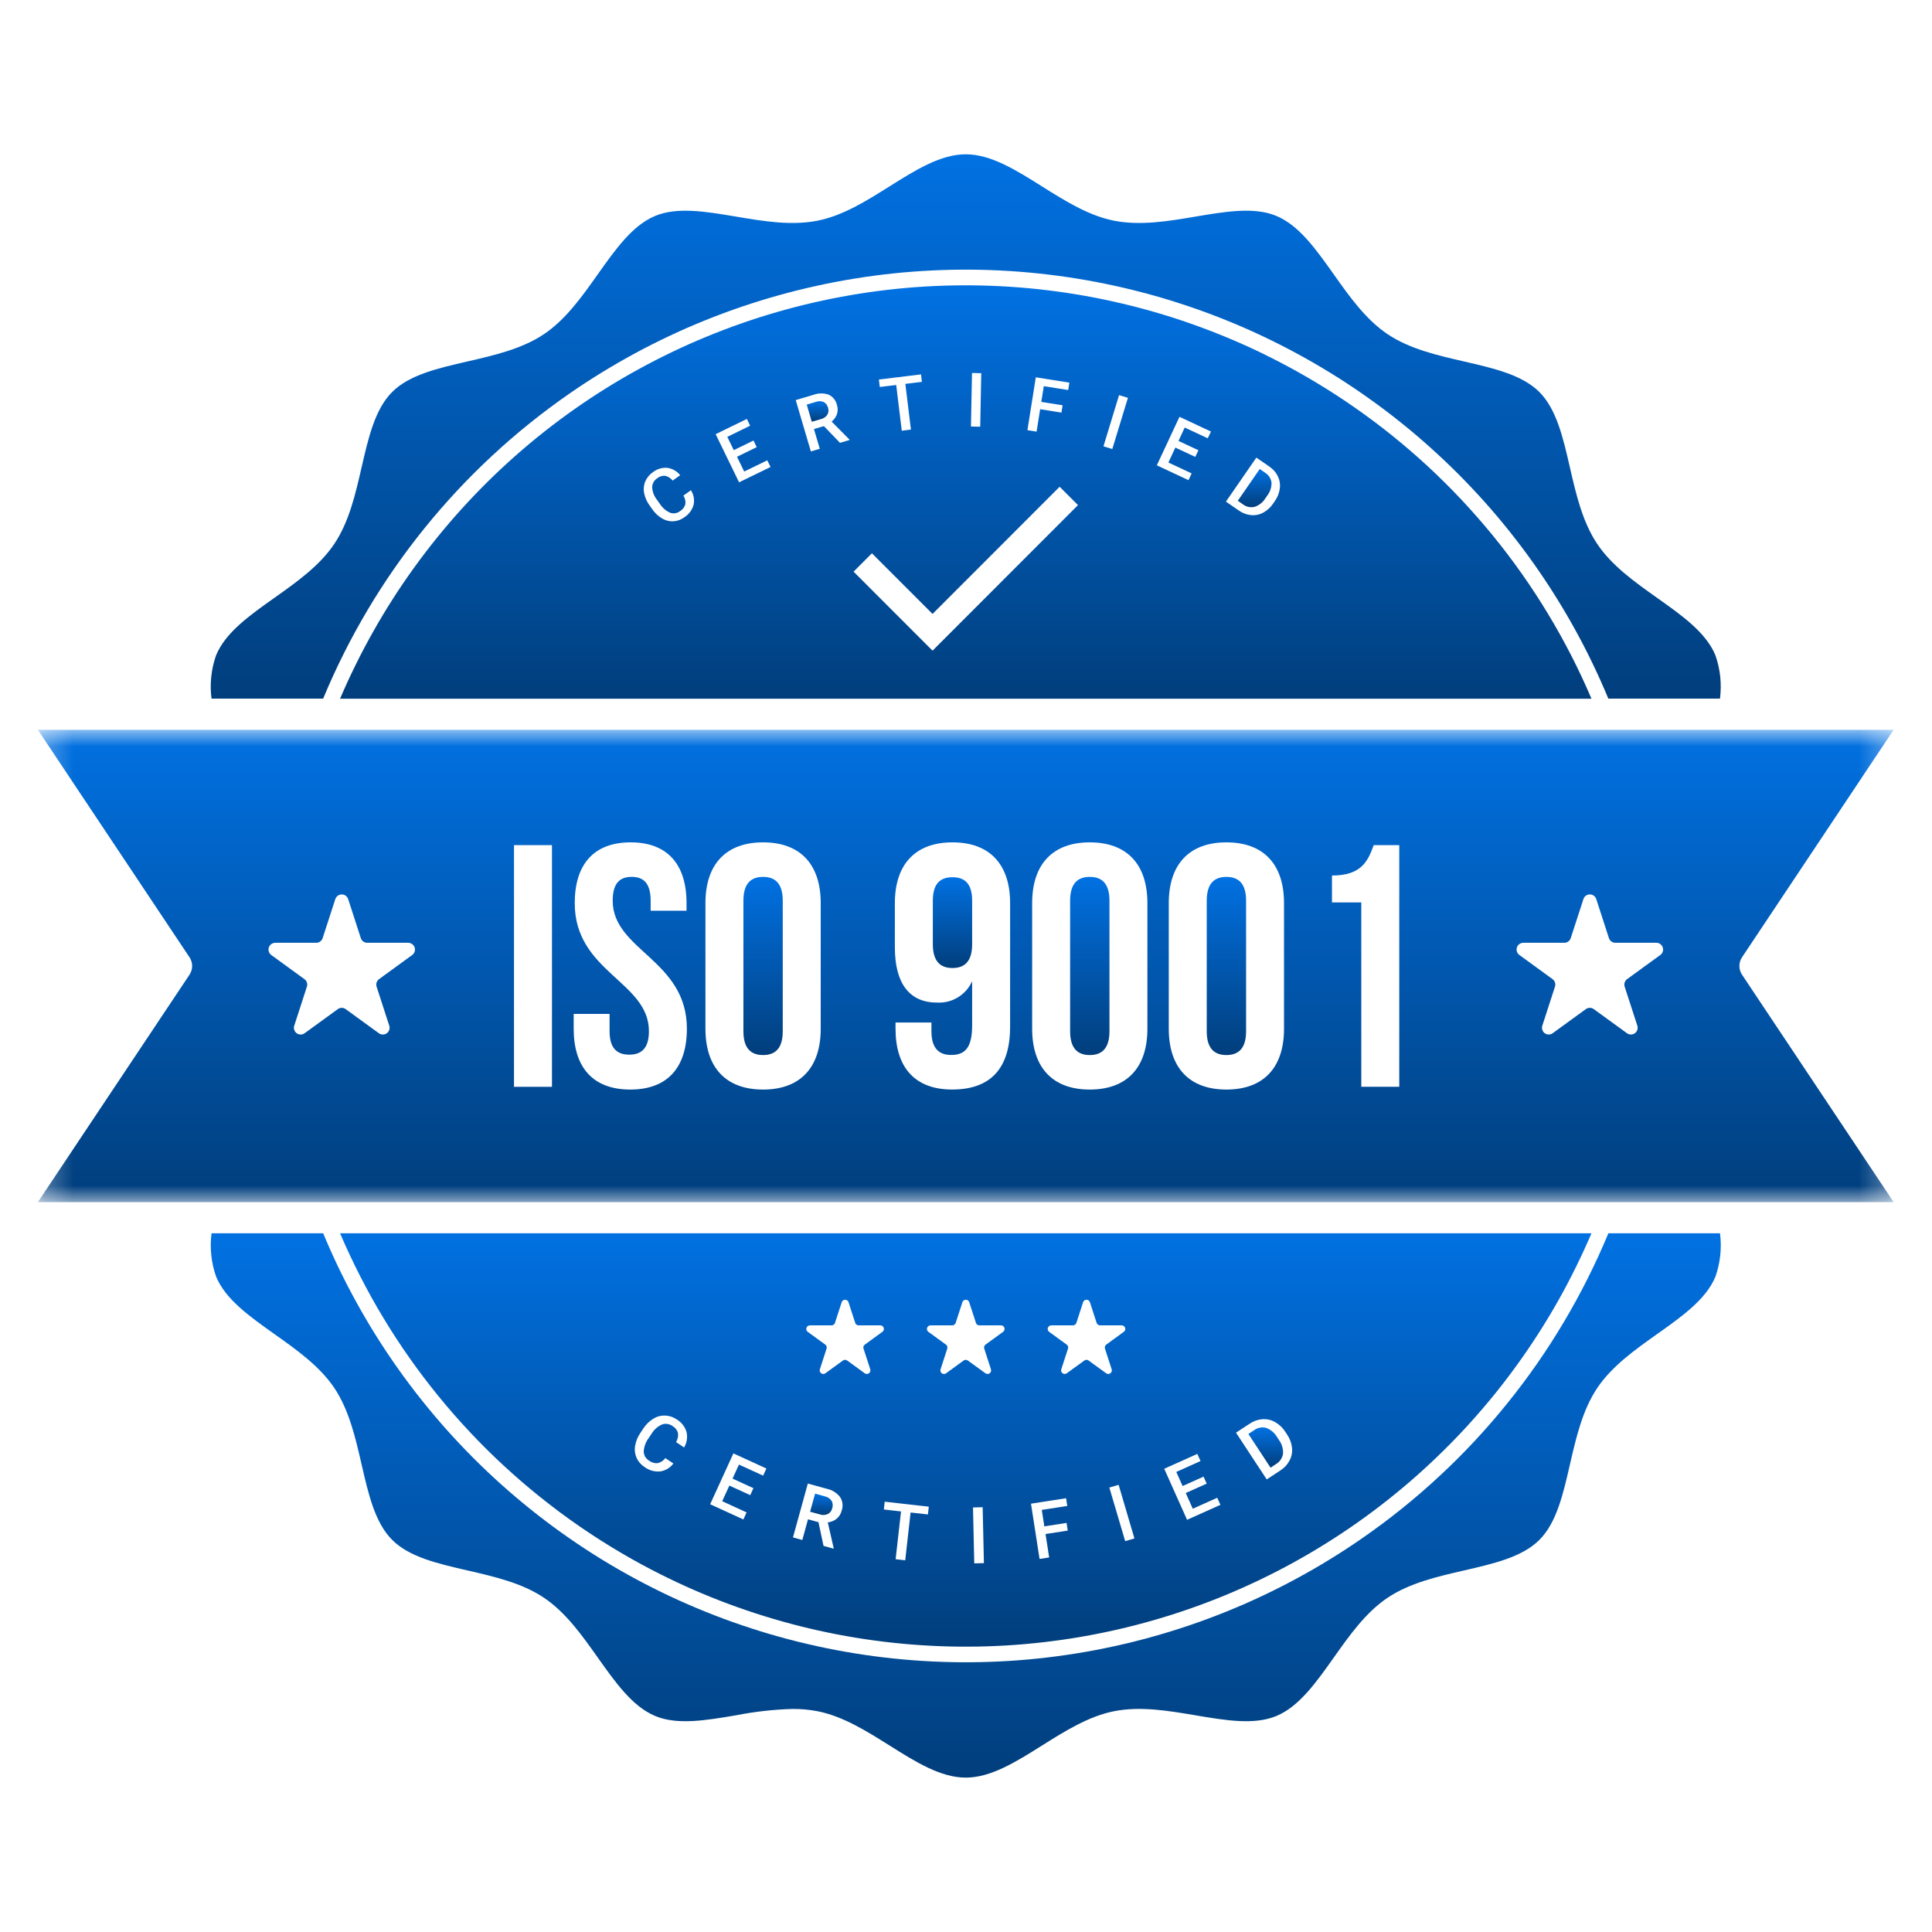
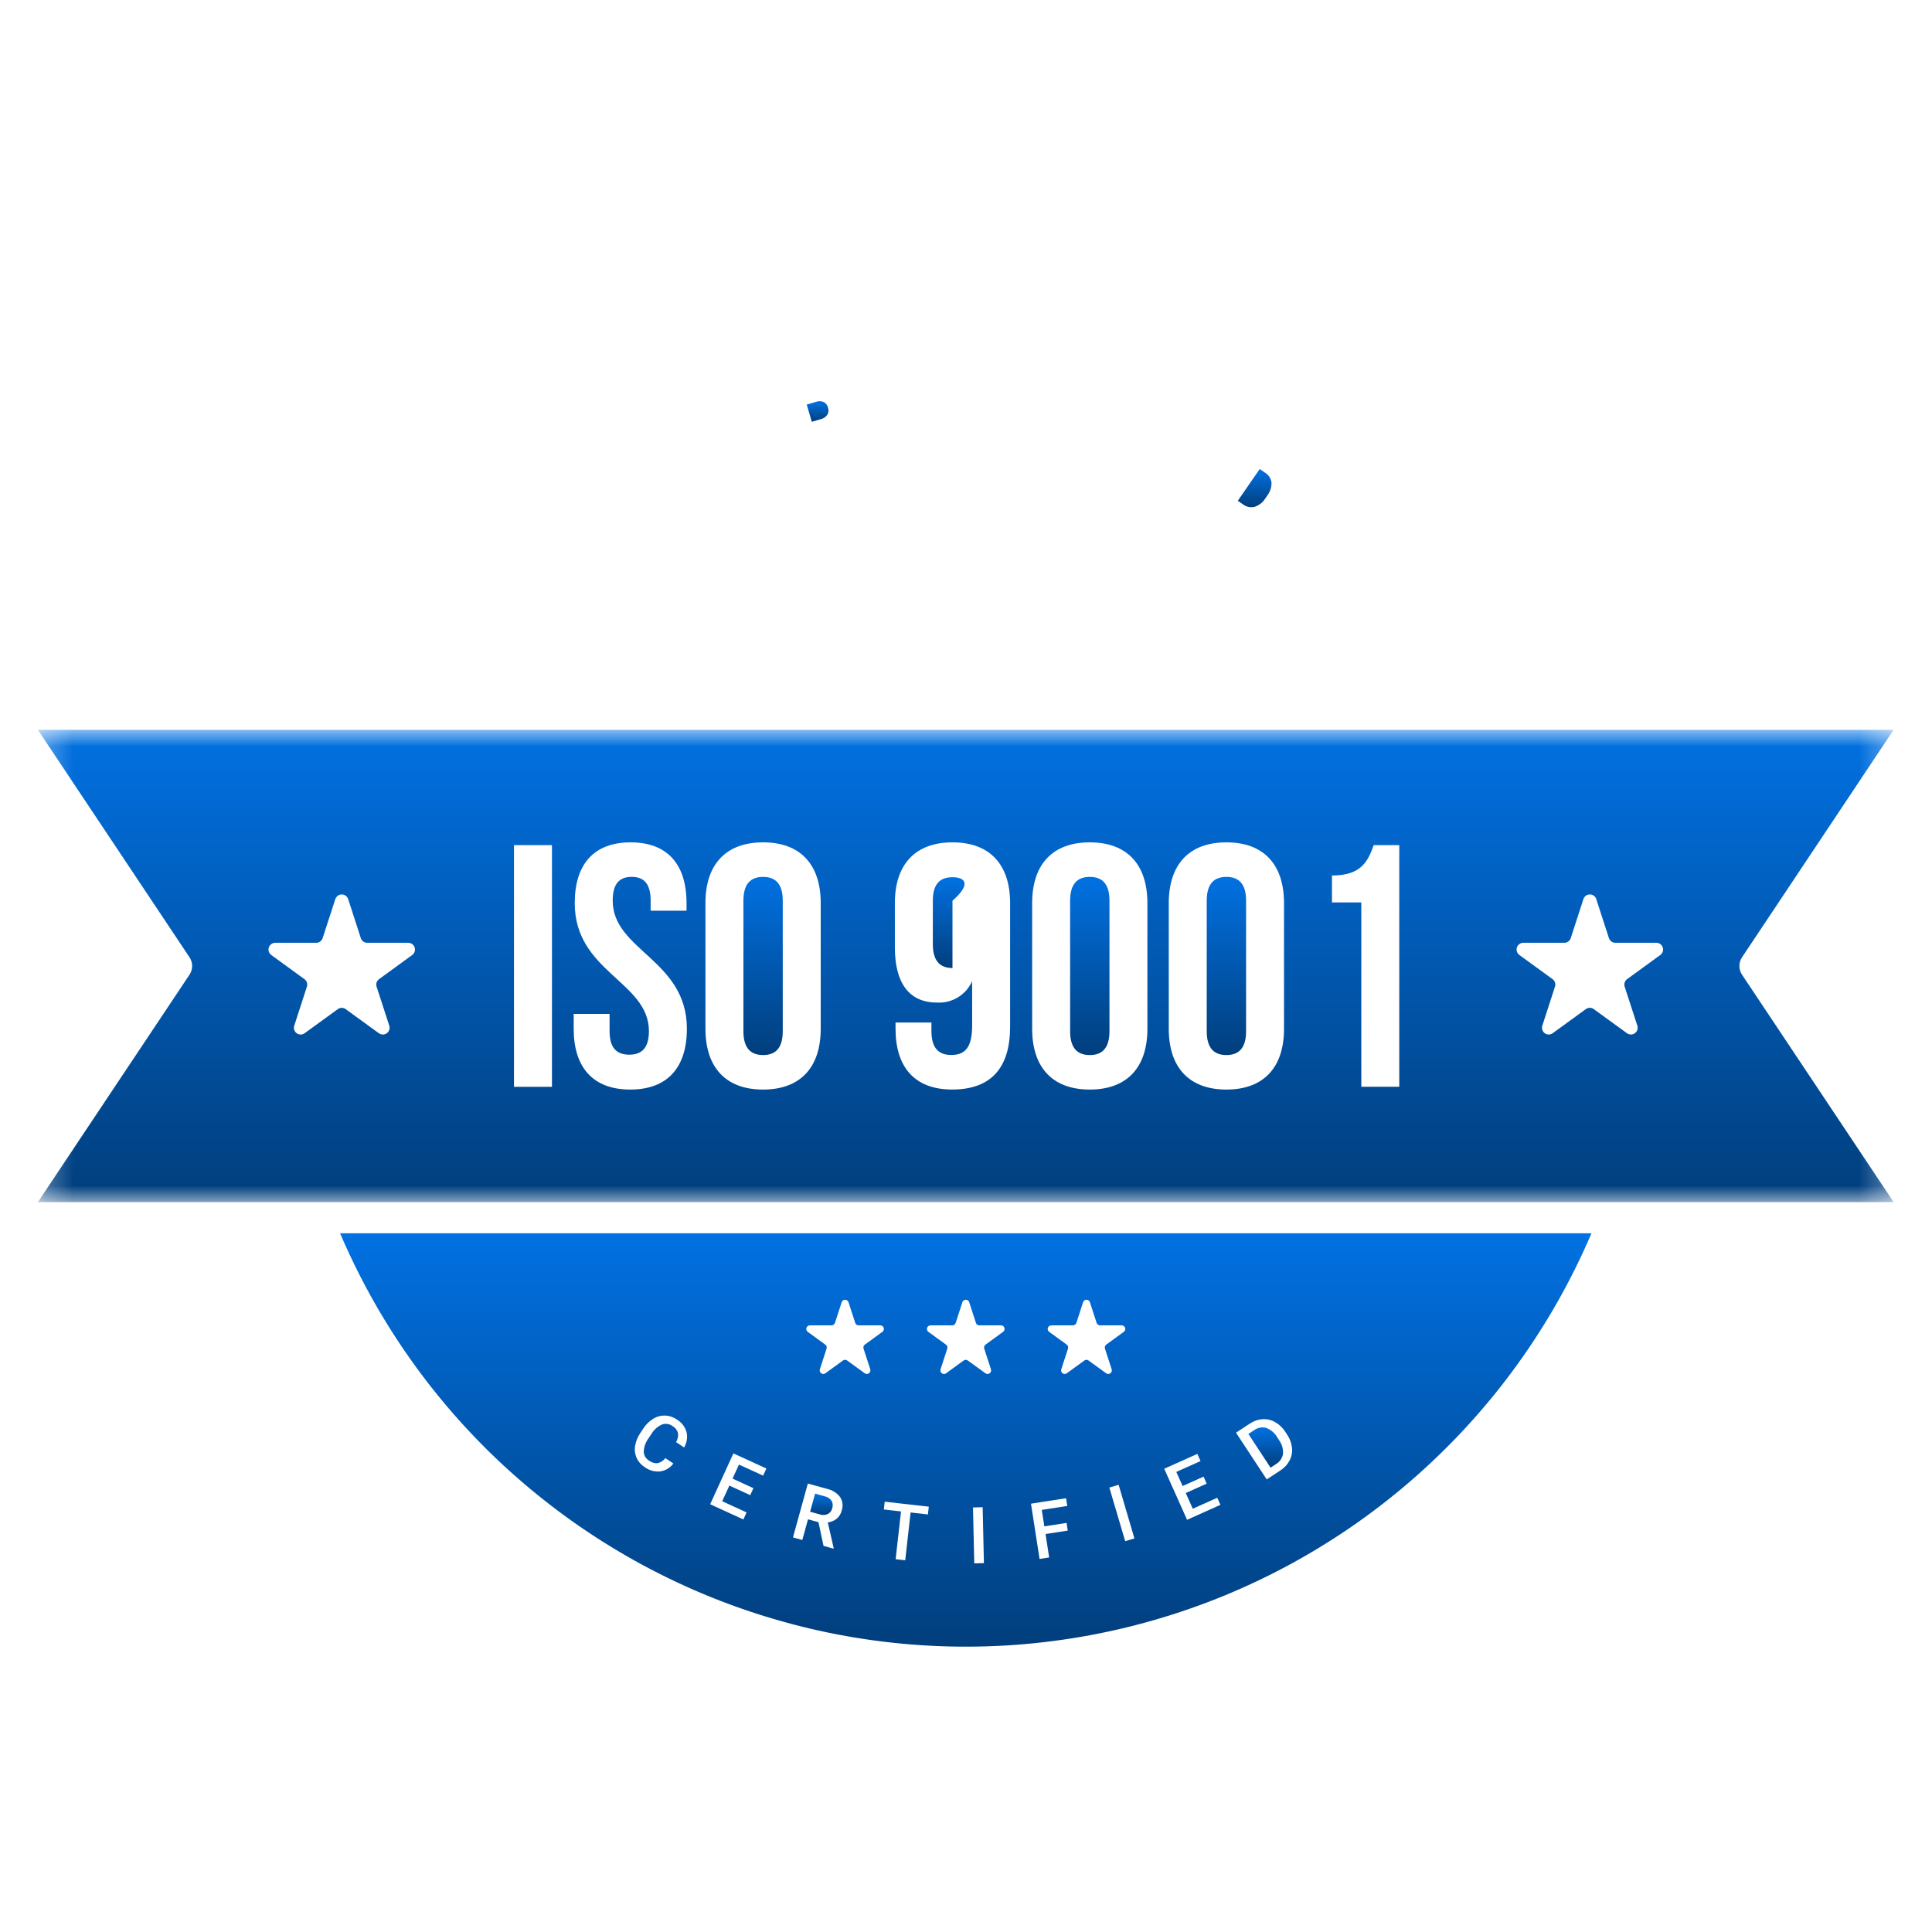
<svg xmlns="http://www.w3.org/2000/svg" width="66" height="66" viewBox="0 0 66 66" fill="none">
  <g id="Abstract Curve Wave Shape (19) 1">
    <path id="Vector" d="M41.896 29.956C41.483 29.956 41.224 30.18 41.224 30.77V35.228C41.224 35.818 41.483 36.042 41.896 36.042C42.308 36.042 42.568 35.818 42.568 35.228V30.77C42.568 30.18 42.308 29.956 41.896 29.956Z" fill="url(#paint0_linear_305_8849)" />
-     <path id="Vector_2" d="M46.529 52.552C46.166 52.804 45.796 53.045 45.42 53.276C45.044 53.507 44.661 53.727 44.272 53.937C43.884 54.147 43.489 54.345 43.09 54.533C42.69 54.721 42.285 54.897 41.876 55.062C41.466 55.227 41.053 55.381 40.634 55.523C40.216 55.665 39.794 55.795 39.369 55.913C38.944 56.032 38.515 56.139 38.084 56.233C37.653 56.328 37.219 56.41 36.783 56.481C36.347 56.551 35.91 56.61 35.471 56.656C35.032 56.702 34.592 56.736 34.151 56.757C33.709 56.779 33.268 56.788 32.827 56.785C32.385 56.782 31.944 56.766 31.503 56.739C31.063 56.711 30.623 56.671 30.184 56.619C29.746 56.567 29.309 56.502 28.875 56.426C28.44 56.35 28.007 56.261 27.577 56.16C27.147 56.06 26.721 55.947 26.297 55.823C25.873 55.698 25.453 55.562 25.037 55.414C24.621 55.267 24.209 55.107 23.802 54.936C23.395 54.766 22.993 54.584 22.596 54.391C22.199 54.197 21.807 53.993 21.421 53.778C21.036 53.563 20.656 53.338 20.283 53.102C19.91 52.865 19.544 52.619 19.184 52.362C18.825 52.106 18.473 51.839 18.128 51.563C17.784 51.287 17.447 51.001 17.118 50.706C16.789 50.411 16.469 50.107 16.157 49.794C15.846 49.482 15.543 49.16 15.249 48.831C14.955 48.501 14.671 48.163 14.396 47.818C14.12 47.472 13.855 47.119 13.6 46.759C13.344 46.398 13.099 46.031 12.864 45.657C12.629 45.283 12.405 44.903 12.191 44.516C11.977 44.13 11.774 43.737 11.582 43.34C11.39 42.942 11.21 42.539 11.04 42.131H7.227C7.194 42.38 7.191 42.63 7.218 42.881C7.244 43.131 7.299 43.375 7.383 43.612C7.705 44.39 8.52 44.967 9.382 45.579C10.139 46.116 10.923 46.672 11.422 47.417C11.926 48.172 12.143 49.114 12.352 50.025C12.588 51.05 12.81 52.018 13.397 52.605C13.983 53.192 14.951 53.415 15.975 53.65C16.886 53.86 17.828 54.076 18.581 54.581C19.326 55.08 19.882 55.864 20.419 56.622C21.031 57.485 21.608 58.3 22.385 58.622C23.14 58.936 24.113 58.772 25.143 58.597C25.78 58.472 26.424 58.399 27.074 58.38C27.361 58.378 27.646 58.404 27.929 58.458C28.795 58.629 29.601 59.135 30.38 59.624C31.281 60.191 32.133 60.726 32.992 60.726C33.852 60.726 34.703 60.191 35.605 59.624C36.384 59.135 37.189 58.629 38.056 58.458C38.956 58.279 39.915 58.441 40.842 58.598C41.872 58.772 42.845 58.935 43.6 58.622C44.377 58.3 44.954 57.485 45.566 56.622C46.102 55.864 46.658 55.08 47.403 54.581C48.157 54.076 49.099 53.86 50.01 53.65C51.034 53.415 52.001 53.192 52.588 52.605C53.175 52.018 53.397 51.05 53.632 50.025C53.842 49.114 54.058 48.172 54.563 47.418C55.062 46.672 55.845 46.117 56.602 45.579C57.465 44.968 58.28 44.39 58.602 43.612C58.685 43.375 58.74 43.131 58.767 42.881C58.793 42.63 58.79 42.38 58.758 42.131H54.945C54.727 42.654 54.492 43.168 54.238 43.674C53.984 44.18 53.713 44.676 53.423 45.163C53.134 45.65 52.828 46.125 52.505 46.59C52.181 47.055 51.842 47.507 51.486 47.947C51.131 48.388 50.76 48.815 50.374 49.229C49.988 49.643 49.587 50.042 49.172 50.427C48.758 50.813 48.33 51.182 47.889 51.537C47.448 51.892 46.994 52.23 46.529 52.552Z" fill="url(#paint1_linear_305_8849)" />
-     <path id="Vector_3" d="M46.226 13.885C45.873 13.64 45.514 13.405 45.148 13.181C44.782 12.956 44.41 12.742 44.032 12.538C43.654 12.334 43.271 12.14 42.883 11.957C42.494 11.774 42.101 11.603 41.703 11.442C41.304 11.281 40.902 11.131 40.496 10.992C40.09 10.853 39.68 10.726 39.266 10.61C38.853 10.494 38.437 10.39 38.017 10.297C37.598 10.204 37.177 10.123 36.753 10.053C36.329 9.984 35.904 9.926 35.477 9.88C35.05 9.834 34.622 9.8 34.194 9.778C33.765 9.756 33.336 9.745 32.906 9.747C32.477 9.749 32.048 9.762 31.619 9.787C31.191 9.813 30.763 9.85 30.337 9.899C29.91 9.948 29.485 10.009 29.062 10.082C28.639 10.154 28.218 10.239 27.8 10.335C27.381 10.43 26.966 10.538 26.553 10.657C26.14 10.776 25.732 10.906 25.326 11.048C24.921 11.19 24.52 11.343 24.123 11.507C23.726 11.67 23.334 11.845 22.947 12.031C22.56 12.217 22.178 12.413 21.802 12.62C21.425 12.826 21.055 13.044 20.691 13.271C20.326 13.498 19.969 13.736 19.617 13.983C19.266 14.23 18.922 14.487 18.585 14.753C18.248 15.019 17.919 15.295 17.598 15.579C17.276 15.864 16.962 16.157 16.657 16.459C16.352 16.761 16.055 17.071 15.767 17.389C15.478 17.708 15.199 18.034 14.929 18.368C14.659 18.702 14.398 19.043 14.147 19.391C13.895 19.739 13.654 20.094 13.422 20.456C13.19 20.818 12.969 21.186 12.758 21.56C12.547 21.934 12.346 22.313 12.156 22.698C11.965 23.083 11.786 23.474 11.617 23.869H54.367C54.154 23.368 53.923 22.876 53.675 22.391C53.427 21.907 53.162 21.432 52.88 20.966C52.599 20.5 52.302 20.045 51.988 19.6C51.675 19.155 51.346 18.722 51.002 18.3C50.658 17.879 50.3 17.47 49.928 17.073C49.555 16.677 49.169 16.294 48.77 15.924C48.37 15.555 47.958 15.2 47.534 14.86C47.109 14.519 46.673 14.194 46.226 13.885ZM35.385 12.889L36.531 13.071L36.491 13.324L35.658 13.192L35.572 13.729L36.3 13.844L36.26 14.095L35.533 13.979L35.412 14.745L35.098 14.695L35.385 12.889ZM33.205 12.742L33.521 12.749L33.486 14.577L33.169 14.571L33.205 12.742ZM31.463 12.79L31.494 13.045L30.928 13.114L31.119 14.675L30.806 14.714L30.616 13.152L30.055 13.22L30.024 12.966L31.463 12.79ZM23.694 17.244C23.67 17.331 23.631 17.412 23.578 17.485C23.524 17.558 23.459 17.619 23.382 17.668C23.272 17.751 23.148 17.798 23.01 17.808C22.874 17.816 22.747 17.786 22.63 17.718C22.496 17.641 22.384 17.539 22.295 17.413L22.196 17.274C22.101 17.146 22.037 17.005 22.005 16.849C21.991 16.782 21.988 16.715 21.994 16.646C22 16.578 22.016 16.512 22.042 16.449C22.098 16.318 22.185 16.212 22.302 16.132C22.372 16.077 22.449 16.036 22.534 16.01C22.619 15.984 22.705 15.975 22.794 15.982C22.881 15.993 22.963 16.021 23.039 16.065C23.116 16.108 23.182 16.165 23.236 16.234L22.979 16.418C22.947 16.376 22.909 16.341 22.864 16.313C22.82 16.285 22.772 16.265 22.72 16.254C22.671 16.25 22.623 16.255 22.577 16.27C22.53 16.285 22.488 16.309 22.45 16.34C22.424 16.357 22.4 16.376 22.379 16.399C22.358 16.421 22.34 16.446 22.325 16.473C22.311 16.5 22.299 16.528 22.291 16.558C22.283 16.587 22.279 16.618 22.279 16.648C22.284 16.727 22.3 16.802 22.329 16.875C22.357 16.948 22.396 17.015 22.445 17.076L22.539 17.208C22.581 17.275 22.632 17.335 22.692 17.387C22.751 17.439 22.817 17.482 22.889 17.514C22.918 17.525 22.947 17.532 22.977 17.535C23.007 17.538 23.038 17.537 23.068 17.532C23.098 17.528 23.127 17.519 23.155 17.507C23.183 17.495 23.209 17.479 23.232 17.46C23.276 17.434 23.313 17.401 23.344 17.361C23.375 17.321 23.397 17.276 23.412 17.228C23.419 17.176 23.417 17.125 23.406 17.073C23.394 17.022 23.375 16.975 23.346 16.931L23.603 16.747C23.651 16.82 23.682 16.9 23.698 16.986C23.714 17.072 23.712 17.158 23.694 17.244H23.694ZM25.248 16.477L24.448 14.832L25.514 14.312L25.626 14.543L24.846 14.924L25.067 15.378L25.741 15.049L25.851 15.275L25.177 15.604L25.423 16.109L26.212 15.725L26.323 15.953L25.248 16.477ZM28.696 15.128L28.146 14.557L27.806 14.657L28.005 15.331L27.7 15.421L27.183 13.667L27.8 13.485C27.882 13.455 27.966 13.44 28.054 13.44C28.141 13.439 28.226 13.454 28.308 13.483C28.343 13.499 28.376 13.519 28.407 13.543C28.438 13.566 28.465 13.593 28.489 13.623C28.514 13.653 28.534 13.686 28.551 13.72C28.568 13.755 28.581 13.791 28.59 13.829C28.625 13.935 28.626 14.042 28.592 14.148C28.555 14.25 28.494 14.334 28.409 14.401L29.018 15.015L29.023 15.031L28.696 15.128ZM31.857 22.228L29.159 19.528L29.786 18.901L31.857 20.973L36.199 16.628L36.826 17.255L31.857 22.228ZM37.998 15.339L37.696 15.247L38.229 13.498L38.532 13.59L37.998 15.339ZM41.259 14.973L40.472 14.605L40.259 15.062L40.94 15.381L40.832 15.608L40.152 15.29L39.914 15.8L40.709 16.172L40.601 16.403L39.519 15.896L40.293 14.239L41.368 14.742L41.259 14.973ZM43.72 16.69C43.698 16.849 43.64 16.993 43.547 17.123L43.495 17.198C43.406 17.333 43.291 17.438 43.149 17.515C43.086 17.549 43.019 17.573 42.948 17.587C42.877 17.601 42.806 17.605 42.734 17.597C42.579 17.58 42.439 17.526 42.313 17.435L41.88 17.136L42.919 15.632L43.363 15.939C43.49 16.024 43.588 16.135 43.655 16.273C43.686 16.338 43.707 16.405 43.718 16.477C43.729 16.548 43.73 16.619 43.72 16.69L43.72 16.69Z" fill="url(#paint2_linear_305_8849)" />
    <path id="Vector_4" d="M43.585 50.018C43.617 50 43.647 49.978 43.675 49.952C43.702 49.927 43.727 49.899 43.748 49.868C43.769 49.837 43.786 49.804 43.8 49.77C43.814 49.735 43.824 49.699 43.83 49.662C43.835 49.578 43.826 49.495 43.802 49.414C43.778 49.334 43.741 49.259 43.691 49.192L43.633 49.103C43.591 49.029 43.538 48.965 43.474 48.909C43.409 48.854 43.338 48.811 43.259 48.78C43.223 48.77 43.187 48.764 43.15 48.763C43.114 48.761 43.077 48.764 43.041 48.771C43.005 48.777 42.969 48.788 42.936 48.803C42.902 48.818 42.87 48.837 42.841 48.859L42.647 48.986L43.404 50.138L43.585 50.018Z" fill="url(#paint3_linear_305_8849)" />
    <path id="Vector_5" d="M43.217 16.148L43.034 16.022L42.285 17.107L42.455 17.225C42.512 17.27 42.576 17.3 42.647 17.316C42.718 17.331 42.789 17.331 42.859 17.314C42.936 17.289 43.006 17.251 43.069 17.201C43.132 17.151 43.185 17.091 43.227 17.023L43.285 16.939C43.335 16.875 43.373 16.805 43.4 16.728C43.426 16.651 43.438 16.572 43.437 16.491C43.433 16.456 43.425 16.422 43.413 16.389C43.401 16.355 43.386 16.324 43.367 16.294C43.348 16.264 43.326 16.237 43.3 16.213C43.275 16.188 43.248 16.167 43.217 16.148Z" fill="url(#paint4_linear_305_8849)" />
    <path id="Vector_6" d="M28.143 13.735C28.102 13.717 28.058 13.707 28.013 13.705C27.967 13.704 27.923 13.711 27.881 13.726L27.559 13.821L27.732 14.409L28.045 14.317C28.09 14.306 28.131 14.288 28.168 14.263C28.206 14.237 28.238 14.205 28.263 14.168C28.285 14.132 28.297 14.093 28.302 14.051C28.306 14.01 28.301 13.969 28.287 13.93C28.278 13.889 28.261 13.851 28.236 13.817C28.21 13.784 28.18 13.756 28.143 13.735Z" fill="url(#paint5_linear_305_8849)" />
    <path id="Vector_7" d="M26.068 29.956C25.656 29.956 25.396 30.18 25.396 30.77V35.228C25.396 35.818 25.656 36.042 26.068 36.042C26.481 36.042 26.74 35.818 26.74 35.228V30.77C26.74 30.18 26.481 29.956 26.068 29.956Z" fill="url(#paint6_linear_305_8849)" />
-     <path id="Vector_8" d="M32.538 29.967C32.126 29.967 31.867 30.18 31.867 30.769V32.255C31.867 32.845 32.126 33.069 32.538 33.069C32.951 33.069 33.21 32.845 33.21 32.255V30.769C33.21 30.18 32.951 29.967 32.538 29.967Z" fill="url(#paint7_linear_305_8849)" />
+     <path id="Vector_8" d="M32.538 29.967C32.126 29.967 31.867 30.18 31.867 30.769V32.255C31.867 32.845 32.126 33.069 32.538 33.069V30.769C33.21 30.18 32.951 29.967 32.538 29.967Z" fill="url(#paint7_linear_305_8849)" />
    <path id="Vector_9" d="M37.229 29.956C36.816 29.956 36.557 30.18 36.557 30.77V35.228C36.557 35.818 36.816 36.042 37.229 36.042C37.641 36.042 37.901 35.818 37.901 35.228V30.77C37.901 30.18 37.641 29.956 37.229 29.956Z" fill="url(#paint8_linear_305_8849)" />
    <path id="Vector_10" d="M19.758 52.115C20.111 52.359 20.471 52.594 20.837 52.819C21.203 53.043 21.574 53.258 21.952 53.462C22.33 53.666 22.713 53.859 23.102 54.042C23.49 54.225 23.884 54.397 24.282 54.558C24.68 54.719 25.082 54.868 25.488 55.007C25.895 55.146 26.305 55.273 26.718 55.389C27.131 55.505 27.548 55.61 27.967 55.703C28.386 55.795 28.808 55.877 29.231 55.946C29.655 56.016 30.08 56.073 30.507 56.119C30.934 56.165 31.362 56.199 31.791 56.221C32.219 56.244 32.648 56.254 33.078 56.252C33.507 56.251 33.936 56.237 34.365 56.212C34.793 56.187 35.221 56.149 35.647 56.1C36.074 56.051 36.499 55.99 36.922 55.918C37.345 55.845 37.766 55.761 38.184 55.665C38.603 55.569 39.019 55.461 39.431 55.342C39.844 55.223 40.253 55.093 40.658 54.951C41.063 54.81 41.464 54.657 41.861 54.493C42.258 54.329 42.65 54.154 43.037 53.969C43.424 53.783 43.806 53.587 44.183 53.38C44.559 53.173 44.929 52.956 45.293 52.728C45.658 52.501 46.016 52.264 46.367 52.017C46.718 51.769 47.062 51.513 47.399 51.246C47.736 50.98 48.065 50.705 48.387 50.42C48.708 50.136 49.022 49.842 49.327 49.54C49.633 49.239 49.93 48.928 50.218 48.61C50.506 48.292 50.785 47.965 51.056 47.632C51.326 47.298 51.586 46.957 51.838 46.608C52.089 46.26 52.331 45.905 52.562 45.543C52.794 45.182 53.015 44.814 53.227 44.44C53.438 44.066 53.639 43.686 53.828 43.301C54.019 42.916 54.198 42.526 54.367 42.131H11.617C11.831 42.631 12.062 43.124 12.31 43.608C12.558 44.093 12.822 44.568 13.104 45.033C13.385 45.499 13.682 45.954 13.996 46.399C14.309 46.844 14.638 47.277 14.982 47.699C15.326 48.121 15.684 48.53 16.057 48.926C16.429 49.323 16.815 49.706 17.215 50.075C17.614 50.444 18.026 50.799 18.451 51.139C18.875 51.48 19.311 51.805 19.758 52.115ZM33.282 53.407L33.239 51.497L33.569 51.489L33.612 53.399L33.282 53.407ZM42.694 48.634C42.826 48.544 42.972 48.493 43.132 48.481C43.206 48.477 43.281 48.483 43.354 48.5C43.427 48.517 43.496 48.544 43.561 48.582C43.706 48.665 43.823 48.778 43.912 48.919L43.965 48.999C44.06 49.138 44.118 49.291 44.137 49.458C44.145 49.533 44.142 49.607 44.128 49.681C44.114 49.755 44.089 49.826 44.054 49.892C43.977 50.036 43.87 50.151 43.732 50.238L43.273 50.539L42.224 48.942L42.694 48.634ZM40.903 49.668L41.012 49.912L40.184 50.284L40.4 50.765L41.116 50.444L41.222 50.684L40.507 51.004L40.747 51.541L41.583 51.166L41.692 51.408L40.552 51.919L39.772 50.175L40.903 49.668ZM38.438 52.648L37.897 50.817L38.214 50.724L38.754 52.556L38.438 52.648ZM35.913 45.276H36.655C36.667 45.276 36.68 45.274 36.692 45.27C36.705 45.266 36.716 45.26 36.727 45.252C36.737 45.245 36.746 45.236 36.754 45.225C36.761 45.215 36.767 45.203 36.771 45.191L37 44.485C37.004 44.473 37.01 44.462 37.018 44.451C37.025 44.441 37.034 44.432 37.045 44.424C37.055 44.416 37.066 44.411 37.079 44.407C37.091 44.403 37.104 44.401 37.117 44.401C37.13 44.401 37.142 44.403 37.154 44.407C37.167 44.411 37.178 44.416 37.188 44.424C37.199 44.432 37.208 44.441 37.215 44.451C37.223 44.462 37.229 44.473 37.233 44.485L37.462 45.191C37.466 45.203 37.472 45.215 37.48 45.225C37.487 45.236 37.496 45.245 37.507 45.252C37.517 45.26 37.528 45.266 37.541 45.27C37.553 45.274 37.566 45.276 37.578 45.276H38.321C38.334 45.276 38.346 45.278 38.358 45.282C38.37 45.286 38.382 45.292 38.392 45.3C38.402 45.307 38.411 45.316 38.419 45.327C38.426 45.337 38.432 45.349 38.436 45.361C38.44 45.373 38.442 45.386 38.442 45.398C38.442 45.411 38.44 45.424 38.436 45.436C38.432 45.449 38.426 45.46 38.419 45.47C38.411 45.481 38.402 45.49 38.391 45.497L37.791 45.934C37.781 45.941 37.772 45.95 37.764 45.961C37.757 45.971 37.751 45.983 37.747 45.995C37.743 46.007 37.741 46.02 37.741 46.033C37.741 46.045 37.743 46.058 37.747 46.07L37.976 46.777C37.98 46.789 37.982 46.802 37.982 46.815C37.982 46.827 37.98 46.84 37.976 46.852C37.972 46.864 37.966 46.876 37.959 46.886C37.951 46.897 37.942 46.906 37.931 46.913C37.921 46.921 37.91 46.927 37.898 46.931C37.885 46.935 37.873 46.937 37.86 46.937C37.847 46.937 37.834 46.935 37.822 46.931C37.81 46.927 37.798 46.921 37.788 46.913L37.187 46.477C37.177 46.469 37.166 46.464 37.153 46.459C37.141 46.456 37.129 46.453 37.116 46.453C37.103 46.453 37.09 46.456 37.078 46.459C37.066 46.464 37.054 46.469 37.044 46.477L36.443 46.913C36.433 46.921 36.422 46.927 36.409 46.931C36.397 46.935 36.384 46.937 36.371 46.937C36.359 46.937 36.346 46.935 36.334 46.931C36.322 46.927 36.31 46.921 36.3 46.913C36.289 46.906 36.28 46.897 36.273 46.886C36.265 46.876 36.259 46.864 36.255 46.852C36.251 46.84 36.249 46.827 36.249 46.815C36.249 46.802 36.251 46.789 36.255 46.777L36.485 46.07C36.489 46.058 36.49 46.045 36.49 46.033C36.49 46.02 36.489 46.007 36.484 45.995C36.48 45.983 36.475 45.971 36.467 45.961C36.459 45.95 36.45 45.941 36.44 45.934L35.84 45.497C35.83 45.49 35.821 45.48 35.813 45.47C35.806 45.46 35.8 45.448 35.796 45.436C35.792 45.424 35.79 45.411 35.79 45.398C35.79 45.386 35.792 45.373 35.796 45.361C35.8 45.349 35.806 45.337 35.814 45.327C35.821 45.317 35.83 45.308 35.841 45.3C35.851 45.292 35.862 45.287 35.874 45.283C35.887 45.279 35.899 45.277 35.912 45.277L35.913 45.276ZM36.419 51.182L36.46 51.446L35.589 51.581L35.676 52.143L36.435 52.025L36.476 52.287L35.717 52.405L35.841 53.205L35.513 53.256L35.22 51.368L36.419 51.182ZM31.789 45.276H32.531C32.544 45.276 32.556 45.274 32.569 45.27C32.581 45.266 32.592 45.26 32.603 45.252C32.613 45.245 32.622 45.236 32.63 45.225C32.637 45.215 32.643 45.203 32.647 45.191L32.877 44.485C32.88 44.473 32.886 44.462 32.894 44.451C32.901 44.441 32.91 44.432 32.921 44.424C32.931 44.416 32.943 44.411 32.955 44.407C32.967 44.403 32.98 44.401 32.993 44.401C33.006 44.401 33.018 44.403 33.031 44.407C33.043 44.411 33.054 44.416 33.065 44.424C33.075 44.432 33.084 44.441 33.092 44.451C33.099 44.462 33.105 44.473 33.109 44.485L33.339 45.191C33.342 45.203 33.348 45.215 33.356 45.225C33.363 45.236 33.373 45.245 33.383 45.252C33.393 45.26 33.405 45.266 33.417 45.27C33.429 45.274 33.442 45.276 33.455 45.276H34.197C34.21 45.276 34.222 45.278 34.234 45.282C34.247 45.286 34.258 45.292 34.268 45.3C34.279 45.307 34.288 45.316 34.295 45.327C34.303 45.337 34.309 45.349 34.312 45.361C34.316 45.373 34.318 45.386 34.318 45.398C34.318 45.411 34.316 45.424 34.312 45.436C34.308 45.449 34.302 45.46 34.295 45.47C34.287 45.481 34.278 45.49 34.268 45.497L33.668 45.934C33.657 45.941 33.648 45.95 33.641 45.961C33.633 45.971 33.627 45.983 33.623 45.995C33.619 46.007 33.617 46.02 33.617 46.033C33.617 46.045 33.619 46.058 33.623 46.07L33.852 46.777C33.856 46.789 33.858 46.802 33.858 46.815C33.858 46.827 33.856 46.84 33.852 46.852C33.848 46.864 33.842 46.876 33.835 46.886C33.827 46.897 33.818 46.906 33.808 46.913C33.797 46.921 33.786 46.927 33.774 46.931C33.761 46.935 33.749 46.937 33.736 46.937C33.723 46.937 33.711 46.935 33.698 46.931C33.686 46.927 33.675 46.921 33.664 46.913L33.063 46.478C33.053 46.47 33.041 46.464 33.029 46.46C33.017 46.456 33.004 46.454 32.991 46.454C32.978 46.454 32.966 46.456 32.953 46.46C32.941 46.464 32.93 46.47 32.919 46.478L32.319 46.914C32.309 46.922 32.297 46.928 32.285 46.931C32.273 46.935 32.26 46.937 32.247 46.937C32.234 46.937 32.222 46.935 32.209 46.931C32.197 46.927 32.186 46.922 32.175 46.914C32.165 46.906 32.156 46.897 32.148 46.887C32.141 46.877 32.135 46.865 32.131 46.853C32.127 46.841 32.125 46.828 32.125 46.815C32.125 46.802 32.127 46.789 32.131 46.777L32.36 46.071C32.364 46.059 32.366 46.046 32.366 46.033C32.366 46.02 32.364 46.008 32.36 45.995C32.356 45.983 32.35 45.972 32.343 45.961C32.335 45.951 32.326 45.942 32.316 45.934L31.715 45.498C31.705 45.49 31.696 45.481 31.688 45.471C31.681 45.46 31.675 45.449 31.671 45.437C31.667 45.424 31.665 45.412 31.665 45.398C31.665 45.386 31.667 45.373 31.671 45.361C31.675 45.348 31.681 45.337 31.689 45.327C31.696 45.316 31.705 45.307 31.716 45.3C31.726 45.292 31.738 45.286 31.75 45.282C31.762 45.278 31.775 45.276 31.788 45.277L31.789 45.276ZM31.729 51.47L31.699 51.736L31.107 51.669L30.924 53.302L30.596 53.265L30.78 51.633L30.194 51.566L30.223 51.3L31.729 51.47ZM27.665 45.276H28.407C28.42 45.276 28.433 45.274 28.445 45.27C28.457 45.266 28.469 45.26 28.479 45.252C28.49 45.245 28.499 45.236 28.506 45.225C28.514 45.215 28.52 45.203 28.524 45.191L28.753 44.485C28.757 44.473 28.763 44.462 28.77 44.451C28.778 44.441 28.787 44.432 28.797 44.424C28.808 44.416 28.819 44.411 28.831 44.407C28.844 44.403 28.856 44.401 28.869 44.401C28.882 44.401 28.895 44.403 28.907 44.407C28.919 44.411 28.931 44.416 28.941 44.424C28.951 44.432 28.961 44.441 28.968 44.451C28.976 44.462 28.982 44.473 28.986 44.485L29.215 45.191C29.219 45.203 29.225 45.215 29.232 45.225C29.24 45.236 29.249 45.245 29.259 45.252C29.27 45.26 29.281 45.266 29.293 45.27C29.306 45.274 29.318 45.276 29.331 45.276H30.073C30.086 45.276 30.099 45.278 30.111 45.282C30.123 45.286 30.134 45.292 30.145 45.3C30.155 45.307 30.164 45.316 30.172 45.327C30.179 45.337 30.185 45.349 30.189 45.361C30.193 45.373 30.195 45.386 30.195 45.398C30.195 45.411 30.193 45.424 30.189 45.436C30.185 45.449 30.179 45.46 30.171 45.47C30.164 45.481 30.155 45.49 30.144 45.497L29.544 45.934C29.534 45.941 29.525 45.95 29.517 45.961C29.509 45.971 29.503 45.983 29.5 45.995C29.495 46.007 29.494 46.02 29.494 46.033C29.494 46.045 29.495 46.058 29.5 46.07L29.729 46.777C29.733 46.789 29.735 46.802 29.735 46.815C29.735 46.827 29.733 46.84 29.729 46.852C29.725 46.864 29.719 46.876 29.711 46.886C29.704 46.897 29.695 46.906 29.684 46.913C29.674 46.921 29.662 46.927 29.65 46.931C29.638 46.935 29.625 46.937 29.612 46.937C29.599 46.937 29.587 46.935 29.575 46.931C29.562 46.927 29.551 46.921 29.541 46.913L28.94 46.477C28.93 46.469 28.918 46.464 28.906 46.459C28.894 46.456 28.881 46.453 28.868 46.453C28.855 46.453 28.843 46.456 28.831 46.459C28.818 46.464 28.807 46.469 28.797 46.477L28.196 46.913C28.186 46.921 28.174 46.927 28.162 46.931C28.15 46.935 28.137 46.937 28.124 46.937C28.111 46.937 28.099 46.935 28.087 46.931C28.074 46.927 28.063 46.921 28.052 46.913C28.042 46.906 28.033 46.897 28.026 46.886C28.018 46.876 28.012 46.864 28.008 46.852C28.004 46.84 28.002 46.827 28.002 46.815C28.002 46.802 28.004 46.789 28.008 46.777L28.237 46.07C28.241 46.058 28.243 46.045 28.243 46.033C28.243 46.02 28.241 46.007 28.237 45.995C28.233 45.983 28.227 45.971 28.22 45.961C28.212 45.95 28.203 45.941 28.193 45.934L27.593 45.497C27.582 45.49 27.573 45.48 27.566 45.47C27.558 45.46 27.553 45.448 27.549 45.436C27.545 45.424 27.543 45.411 27.543 45.399C27.543 45.386 27.545 45.373 27.549 45.361C27.553 45.349 27.559 45.337 27.566 45.327C27.574 45.317 27.582 45.308 27.593 45.3C27.603 45.293 27.614 45.287 27.627 45.283C27.639 45.279 27.651 45.277 27.664 45.277L27.665 45.276ZM27.597 50.68L28.244 50.859C28.334 50.878 28.417 50.911 28.495 50.959C28.572 51.007 28.64 51.066 28.696 51.138C28.719 51.172 28.737 51.207 28.751 51.245C28.765 51.283 28.774 51.322 28.779 51.362C28.785 51.402 28.785 51.442 28.781 51.482C28.777 51.522 28.768 51.561 28.755 51.599C28.742 51.655 28.72 51.707 28.691 51.756C28.66 51.804 28.624 51.847 28.58 51.884C28.492 51.954 28.391 51.995 28.279 52.007L28.48 52.889L28.475 52.905L28.133 52.81L27.96 52L27.603 51.901L27.408 52.609L27.089 52.52L27.597 50.68ZM25.054 49.65L26.181 50.166L26.07 50.41L25.244 50.032L25.025 50.511L25.738 50.838L25.629 51.076L24.916 50.75L24.672 51.284L25.505 51.666L25.395 51.907L24.26 51.387L25.054 49.65ZM21.695 49.399C21.722 49.239 21.78 49.093 21.871 48.959L21.97 48.81C22.059 48.671 22.174 48.556 22.314 48.468C22.375 48.43 22.439 48.401 22.509 48.382C22.577 48.363 22.648 48.355 22.719 48.357C22.868 48.363 23.003 48.409 23.125 48.494C23.204 48.542 23.273 48.603 23.329 48.676C23.386 48.75 23.427 48.831 23.453 48.92C23.474 49.01 23.477 49.101 23.462 49.192C23.448 49.283 23.417 49.368 23.37 49.448L23.095 49.264C23.124 49.217 23.144 49.167 23.155 49.113C23.167 49.059 23.168 49.005 23.16 48.95C23.146 48.901 23.123 48.856 23.091 48.816C23.059 48.776 23.021 48.743 22.976 48.717C22.951 48.698 22.923 48.682 22.893 48.67C22.863 48.658 22.833 48.649 22.801 48.645C22.769 48.64 22.737 48.639 22.705 48.642C22.673 48.646 22.642 48.653 22.612 48.664C22.538 48.697 22.47 48.742 22.409 48.796C22.348 48.85 22.297 48.913 22.256 48.983L22.161 49.124C22.111 49.19 22.072 49.262 22.043 49.339C22.014 49.416 21.996 49.497 21.991 49.579C21.991 49.611 21.995 49.642 22.003 49.673C22.011 49.704 22.023 49.733 22.038 49.761C22.054 49.788 22.073 49.813 22.096 49.836C22.118 49.859 22.142 49.879 22.17 49.895C22.212 49.928 22.258 49.952 22.308 49.967C22.359 49.983 22.41 49.989 22.463 49.985C22.516 49.973 22.566 49.952 22.612 49.922C22.657 49.892 22.697 49.855 22.729 49.811L23.004 49.995C22.949 50.069 22.883 50.129 22.804 50.176C22.726 50.223 22.642 50.253 22.551 50.266C22.457 50.275 22.364 50.266 22.273 50.241C22.181 50.215 22.097 50.174 22.021 50.117C21.899 50.039 21.808 49.935 21.747 49.804C21.719 49.74 21.7 49.674 21.691 49.605C21.682 49.536 21.683 49.467 21.694 49.399H21.695Z" fill="url(#paint9_linear_305_8849)" />
    <g id="Clip path group">
      <mask id="mask0_305_8849" style="mask-type:luminance" maskUnits="userSpaceOnUse" x="1" y="24" width="64" height="18">
        <g id="de72b256f3">
          <path id="Vector_11" d="M1.295 24.903H64.688V41.095H1.295V24.903Z" fill="white" />
        </g>
      </mask>
      <g mask="url(#mask0_305_8849)">
        <g id="Group">
          <path id="Vector_12" d="M6.751 24.932H1.294L6.475 32.704C6.504 32.748 6.526 32.795 6.541 32.845C6.557 32.895 6.564 32.947 6.564 32.999C6.564 33.052 6.557 33.103 6.541 33.154C6.526 33.204 6.504 33.251 6.475 33.295L1.294 41.066H64.69L59.509 33.295C59.48 33.251 59.458 33.204 59.443 33.154C59.427 33.103 59.42 33.052 59.42 32.999C59.42 32.947 59.427 32.895 59.443 32.845C59.458 32.794 59.48 32.748 59.509 32.704L64.689 24.932H6.751ZM14.081 32.625L12.949 33.449C12.929 33.463 12.912 33.48 12.898 33.5C12.883 33.519 12.873 33.541 12.865 33.564C12.857 33.587 12.854 33.611 12.854 33.635C12.854 33.66 12.857 33.683 12.865 33.706L13.298 35.039C13.305 35.062 13.309 35.086 13.309 35.11C13.309 35.135 13.305 35.158 13.298 35.181C13.29 35.205 13.279 35.226 13.265 35.246C13.251 35.266 13.234 35.283 13.214 35.297C13.194 35.311 13.173 35.322 13.15 35.33C13.127 35.337 13.103 35.341 13.079 35.341C13.054 35.341 13.03 35.337 13.007 35.33C12.984 35.322 12.963 35.311 12.943 35.297L11.81 34.474C11.79 34.459 11.769 34.448 11.746 34.441C11.723 34.433 11.699 34.429 11.675 34.429C11.65 34.429 11.627 34.433 11.603 34.441C11.58 34.448 11.559 34.459 11.539 34.474L10.406 35.297C10.387 35.311 10.365 35.322 10.342 35.33C10.319 35.337 10.295 35.341 10.271 35.341C10.246 35.341 10.223 35.337 10.2 35.33C10.176 35.322 10.155 35.311 10.135 35.297C10.116 35.283 10.099 35.266 10.084 35.246C10.07 35.226 10.059 35.205 10.052 35.181C10.044 35.158 10.04 35.135 10.04 35.11C10.04 35.086 10.044 35.062 10.052 35.039L10.484 33.706C10.492 33.683 10.495 33.66 10.495 33.635C10.495 33.611 10.492 33.587 10.484 33.564C10.477 33.541 10.466 33.519 10.451 33.5C10.437 33.48 10.42 33.463 10.4 33.449L9.268 32.625C9.248 32.611 9.231 32.594 9.216 32.574C9.202 32.554 9.191 32.533 9.184 32.51C9.176 32.486 9.172 32.463 9.172 32.438C9.172 32.414 9.176 32.39 9.184 32.367C9.191 32.344 9.202 32.322 9.216 32.303C9.231 32.283 9.248 32.266 9.268 32.251C9.287 32.237 9.309 32.226 9.332 32.219C9.355 32.211 9.379 32.207 9.403 32.207H10.803C10.827 32.207 10.851 32.204 10.874 32.196C10.897 32.189 10.919 32.178 10.938 32.163C10.958 32.149 10.975 32.132 10.989 32.112C11.004 32.092 11.015 32.071 11.022 32.048L11.455 30.715C11.462 30.692 11.473 30.671 11.488 30.651C11.502 30.631 11.519 30.614 11.539 30.599C11.558 30.585 11.58 30.574 11.603 30.567C11.626 30.559 11.65 30.555 11.674 30.555C11.699 30.555 11.722 30.559 11.746 30.567C11.769 30.574 11.79 30.585 11.81 30.599C11.83 30.614 11.847 30.631 11.861 30.651C11.875 30.671 11.886 30.692 11.894 30.715L12.326 32.048C12.334 32.071 12.345 32.092 12.359 32.112C12.373 32.132 12.39 32.149 12.41 32.163C12.43 32.178 12.451 32.189 12.475 32.196C12.498 32.204 12.521 32.207 12.546 32.207H13.946C13.97 32.208 13.994 32.211 14.017 32.219C14.04 32.227 14.062 32.237 14.081 32.252C14.101 32.266 14.118 32.283 14.132 32.303C14.147 32.323 14.158 32.344 14.165 32.367C14.172 32.391 14.176 32.414 14.176 32.439C14.176 32.463 14.172 32.487 14.165 32.51C14.157 32.533 14.146 32.554 14.132 32.574C14.117 32.594 14.101 32.611 14.081 32.625ZM18.856 37.127H17.559V28.871H18.856V37.127ZM21.531 37.221C20.258 37.221 19.598 36.466 19.598 35.144V34.637H20.824V35.227C20.824 35.817 21.083 36.029 21.496 36.029C21.909 36.029 22.168 35.816 22.168 35.227C22.168 33.529 19.634 33.21 19.634 30.852C19.634 29.531 20.282 28.776 21.543 28.776C22.804 28.776 23.453 29.531 23.453 30.852V31.111H22.227V30.769C22.227 30.18 21.991 29.955 21.578 29.955C21.166 29.955 20.931 30.18 20.931 30.77C20.931 32.468 23.465 32.786 23.465 35.145C23.464 36.466 22.804 37.221 21.531 37.221ZM28.037 35.144C28.037 36.465 27.341 37.221 26.068 37.221C24.794 37.221 24.099 36.466 24.099 35.144V30.852C24.099 29.531 24.794 28.776 26.068 28.776C27.341 28.776 28.037 29.531 28.037 30.852V35.144ZM34.507 35.073C34.507 36.465 33.87 37.22 32.527 37.22C31.254 37.22 30.593 36.465 30.593 35.144V34.931H31.819V35.225C31.819 35.815 32.078 36.039 32.491 36.039C32.951 36.039 33.21 35.815 33.21 35.025V33.518C33.185 33.575 33.155 33.63 33.121 33.682C33.088 33.735 33.05 33.785 33.009 33.832C32.968 33.879 32.923 33.922 32.875 33.962C32.827 34.003 32.777 34.039 32.723 34.072C32.67 34.104 32.614 34.132 32.557 34.156C32.499 34.18 32.44 34.2 32.379 34.215C32.318 34.23 32.257 34.24 32.195 34.246C32.132 34.252 32.07 34.253 32.008 34.249C31.053 34.249 30.57 33.577 30.57 32.362V30.852C30.57 29.531 31.265 28.776 32.539 28.776C33.812 28.776 34.507 29.531 34.507 30.852L34.507 35.073ZM39.197 35.144C39.197 36.465 38.502 37.221 37.228 37.221C35.955 37.221 35.26 36.466 35.26 35.144V30.852C35.26 29.531 35.955 28.776 37.228 28.776C38.502 28.776 39.197 29.531 39.197 30.852V35.144ZM43.864 35.144C43.864 36.465 43.169 37.221 41.896 37.221C40.622 37.221 39.927 36.466 39.927 35.144V30.852C39.927 29.531 40.622 28.776 41.896 28.776C43.169 28.776 43.864 29.531 43.864 30.852V35.144ZM47.801 37.126H46.504V30.829H45.502V29.909C46.504 29.909 46.728 29.425 46.928 28.871H47.801V37.126ZM56.718 32.624L55.585 33.448C55.565 33.462 55.548 33.479 55.534 33.499C55.52 33.519 55.509 33.54 55.501 33.563C55.493 33.586 55.49 33.61 55.49 33.635C55.49 33.659 55.493 33.683 55.501 33.706L55.934 35.038C55.941 35.061 55.945 35.085 55.945 35.109C55.945 35.134 55.941 35.158 55.934 35.181C55.926 35.204 55.915 35.225 55.901 35.245C55.887 35.265 55.87 35.282 55.85 35.296C55.83 35.311 55.809 35.321 55.786 35.329C55.763 35.337 55.739 35.34 55.715 35.34C55.69 35.34 55.666 35.337 55.643 35.329C55.62 35.322 55.599 35.311 55.579 35.296L54.446 34.473C54.426 34.459 54.405 34.448 54.382 34.44C54.359 34.432 54.335 34.429 54.311 34.429C54.286 34.429 54.263 34.432 54.239 34.44C54.216 34.448 54.195 34.459 54.175 34.473L53.042 35.296C53.023 35.311 53.001 35.322 52.978 35.329C52.955 35.337 52.931 35.34 52.907 35.34C52.882 35.34 52.859 35.337 52.836 35.329C52.812 35.321 52.791 35.311 52.771 35.296C52.752 35.282 52.735 35.265 52.72 35.245C52.706 35.225 52.695 35.204 52.688 35.181C52.68 35.158 52.676 35.134 52.676 35.109C52.676 35.085 52.68 35.061 52.688 35.038L53.12 33.706C53.128 33.683 53.131 33.659 53.132 33.635C53.132 33.61 53.128 33.586 53.12 33.563C53.113 33.54 53.102 33.519 53.087 33.499C53.073 33.479 53.056 33.462 53.037 33.448L51.904 32.624C51.884 32.61 51.867 32.593 51.853 32.573C51.838 32.554 51.827 32.532 51.82 32.509C51.812 32.486 51.809 32.462 51.808 32.438C51.808 32.413 51.812 32.389 51.82 32.366C51.827 32.343 51.838 32.322 51.852 32.302C51.867 32.282 51.884 32.265 51.904 32.251C51.923 32.236 51.945 32.225 51.968 32.218C51.991 32.211 52.015 32.207 52.039 32.207H53.439C53.464 32.207 53.488 32.203 53.511 32.195C53.534 32.188 53.555 32.177 53.575 32.163C53.595 32.148 53.612 32.131 53.626 32.111C53.641 32.092 53.651 32.07 53.659 32.047L54.092 30.715C54.099 30.691 54.11 30.67 54.124 30.65C54.138 30.63 54.156 30.613 54.175 30.599C54.195 30.584 54.216 30.573 54.239 30.566C54.263 30.558 54.287 30.555 54.311 30.555C54.335 30.555 54.359 30.558 54.382 30.566C54.406 30.573 54.427 30.584 54.447 30.599C54.467 30.613 54.484 30.63 54.498 30.65C54.512 30.67 54.523 30.691 54.531 30.715L54.963 32.047C54.971 32.07 54.981 32.092 54.996 32.111C55.01 32.131 55.027 32.148 55.047 32.163C55.067 32.177 55.088 32.188 55.111 32.196C55.135 32.203 55.158 32.207 55.183 32.207H56.583C56.607 32.207 56.631 32.21 56.654 32.218C56.677 32.225 56.699 32.236 56.719 32.251C56.739 32.265 56.756 32.282 56.77 32.302C56.784 32.322 56.795 32.343 56.803 32.367C56.81 32.39 56.814 32.414 56.814 32.438C56.814 32.463 56.81 32.486 56.802 32.51C56.795 32.533 56.784 32.554 56.769 32.574C56.755 32.594 56.737 32.611 56.718 32.625V32.624Z" fill="url(#paint10_linear_305_8849)" />
        </g>
      </g>
    </g>
-     <path id="Vector_13" d="M19.454 13.445C19.817 13.193 20.187 12.952 20.564 12.721C20.94 12.49 21.323 12.27 21.711 12.06C22.1 11.85 22.494 11.652 22.894 11.464C23.294 11.276 23.698 11.1 24.108 10.935C24.517 10.77 24.931 10.616 25.349 10.474C25.767 10.332 26.189 10.202 26.615 10.083C27.04 9.965 27.468 9.858 27.899 9.764C28.331 9.669 28.764 9.586 29.2 9.516C29.636 9.446 30.074 9.387 30.513 9.341C30.952 9.295 31.392 9.261 31.833 9.24C32.274 9.218 32.715 9.209 33.157 9.212C33.599 9.215 34.04 9.23 34.48 9.258C34.921 9.286 35.361 9.326 35.799 9.378C36.237 9.43 36.674 9.494 37.109 9.571C37.544 9.647 37.976 9.736 38.406 9.837C38.836 9.937 39.263 10.05 39.687 10.174C40.11 10.299 40.53 10.435 40.946 10.582C41.362 10.73 41.774 10.89 42.181 11.06C42.589 11.231 42.991 11.413 43.388 11.606C43.785 11.8 44.176 12.004 44.562 12.219C44.948 12.434 45.327 12.659 45.7 12.895C46.074 13.132 46.44 13.378 46.799 13.635C47.159 13.891 47.511 14.158 47.856 14.434C48.2 14.71 48.537 14.996 48.865 15.291C49.194 15.586 49.514 15.89 49.826 16.202C50.138 16.515 50.441 16.837 50.735 17.166C51.029 17.496 51.313 17.834 51.588 18.179C51.863 18.525 52.128 18.878 52.384 19.238C52.639 19.599 52.885 19.966 53.119 20.34C53.354 20.714 53.579 21.094 53.793 21.481C54.007 21.867 54.209 22.259 54.401 22.657C54.593 23.055 54.774 23.458 54.943 23.866H58.757C58.789 23.616 58.792 23.366 58.766 23.116C58.739 22.866 58.684 22.622 58.601 22.385C58.279 21.607 57.464 21.029 56.601 20.418C55.844 19.881 55.061 19.325 54.562 18.579C54.057 17.825 53.841 16.883 53.631 15.971C53.396 14.947 53.173 13.979 52.587 13.392C52 12.805 51.033 12.582 50.008 12.347C49.098 12.137 48.156 11.921 47.402 11.416C46.657 10.916 46.101 10.133 45.565 9.375C44.953 8.512 44.376 7.697 43.599 7.375C42.844 7.061 41.871 7.226 40.841 7.399C39.914 7.556 38.955 7.717 38.055 7.539C37.188 7.368 36.383 6.862 35.604 6.373C34.702 5.806 33.85 5.271 32.991 5.271C32.132 5.271 31.28 5.806 30.378 6.373C29.6 6.862 28.794 7.368 27.928 7.539C27.027 7.717 26.069 7.556 25.142 7.399C24.111 7.226 23.139 7.062 22.384 7.375C21.607 7.697 21.029 8.512 20.418 9.375C19.881 10.133 19.326 10.917 18.581 11.416C17.827 11.921 16.885 12.137 15.974 12.347C14.95 12.582 13.982 12.805 13.396 13.392C12.809 13.979 12.587 14.947 12.351 15.972C12.142 16.883 11.926 17.825 11.421 18.579C10.922 19.325 10.139 19.881 9.381 20.418C8.519 21.029 7.704 21.607 7.382 22.385C7.298 22.622 7.243 22.866 7.217 23.116C7.19 23.366 7.193 23.617 7.226 23.866H11.039C11.256 23.343 11.492 22.829 11.745 22.323C11.999 21.817 12.271 21.321 12.56 20.834C12.849 20.347 13.156 19.872 13.479 19.407C13.802 18.942 14.142 18.49 14.497 18.05C14.853 17.609 15.224 17.182 15.61 16.768C15.996 16.354 16.396 15.955 16.811 15.57C17.226 15.184 17.654 14.814 18.095 14.46C18.536 14.105 18.989 13.767 19.454 13.445Z" fill="url(#paint11_linear_305_8849)" />
    <path id="Vector_14" d="M28.278 51.722C28.316 51.702 28.349 51.675 28.376 51.64C28.402 51.605 28.421 51.567 28.43 51.524C28.445 51.482 28.45 51.44 28.446 51.396C28.443 51.352 28.431 51.31 28.409 51.272C28.383 51.233 28.35 51.2 28.31 51.173C28.271 51.147 28.228 51.129 28.182 51.119L27.845 51.025L27.674 51.643L28.003 51.733C28.047 51.749 28.094 51.756 28.141 51.754C28.189 51.752 28.234 51.741 28.278 51.722Z" fill="url(#paint12_linear_305_8849)" />
  </g>
  <defs>
    <linearGradient id="paint0_linear_305_8849" x1="41.896" y1="29.956" x2="41.896" y2="36.042" gradientUnits="userSpaceOnUse">
      <stop stop-color="#0171E2" />
      <stop offset="1" stop-color="#013E7C" />
    </linearGradient>
    <linearGradient id="paint1_linear_305_8849" x1="32.992" y1="42.131" x2="32.992" y2="60.726" gradientUnits="userSpaceOnUse">
      <stop stop-color="#0171E2" />
      <stop offset="1" stop-color="#013E7C" />
    </linearGradient>
    <linearGradient id="paint2_linear_305_8849" x1="32.992" y1="9.747" x2="32.992" y2="23.869" gradientUnits="userSpaceOnUse">
      <stop stop-color="#0171E2" />
      <stop offset="1" stop-color="#013E7C" />
    </linearGradient>
    <linearGradient id="paint3_linear_305_8849" x1="43.239" y1="48.762" x2="43.239" y2="50.138" gradientUnits="userSpaceOnUse">
      <stop stop-color="#0171E2" />
      <stop offset="1" stop-color="#013E7C" />
    </linearGradient>
    <linearGradient id="paint4_linear_305_8849" x1="42.861" y1="16.022" x2="42.861" y2="17.327" gradientUnits="userSpaceOnUse">
      <stop stop-color="#0171E2" />
      <stop offset="1" stop-color="#013E7C" />
    </linearGradient>
    <linearGradient id="paint5_linear_305_8849" x1="27.931" y1="13.705" x2="27.931" y2="14.409" gradientUnits="userSpaceOnUse">
      <stop stop-color="#0171E2" />
      <stop offset="1" stop-color="#013E7C" />
    </linearGradient>
    <linearGradient id="paint6_linear_305_8849" x1="26.068" y1="29.956" x2="26.068" y2="36.042" gradientUnits="userSpaceOnUse">
      <stop stop-color="#0171E2" />
      <stop offset="1" stop-color="#013E7C" />
    </linearGradient>
    <linearGradient id="paint7_linear_305_8849" x1="32.538" y1="29.967" x2="32.538" y2="33.069" gradientUnits="userSpaceOnUse">
      <stop stop-color="#0171E2" />
      <stop offset="1" stop-color="#013E7C" />
    </linearGradient>
    <linearGradient id="paint8_linear_305_8849" x1="37.229" y1="29.956" x2="37.229" y2="36.042" gradientUnits="userSpaceOnUse">
      <stop stop-color="#0171E2" />
      <stop offset="1" stop-color="#013E7C" />
    </linearGradient>
    <linearGradient id="paint9_linear_305_8849" x1="32.992" y1="42.131" x2="32.992" y2="56.253" gradientUnits="userSpaceOnUse">
      <stop stop-color="#0171E2" />
      <stop offset="1" stop-color="#013E7C" />
    </linearGradient>
    <linearGradient id="paint10_linear_305_8849" x1="32.992" y1="24.932" x2="32.992" y2="41.066" gradientUnits="userSpaceOnUse">
      <stop stop-color="#0171E2" />
      <stop offset="1" stop-color="#013E7C" />
    </linearGradient>
    <linearGradient id="paint11_linear_305_8849" x1="32.991" y1="5.271" x2="32.991" y2="23.866" gradientUnits="userSpaceOnUse">
      <stop stop-color="#0171E2" />
      <stop offset="1" stop-color="#013E7C" />
    </linearGradient>
    <linearGradient id="paint12_linear_305_8849" x1="28.061" y1="51.025" x2="28.061" y2="51.754" gradientUnits="userSpaceOnUse">
      <stop stop-color="#0171E2" />
      <stop offset="1" stop-color="#013E7C" />
    </linearGradient>
  </defs>
</svg>